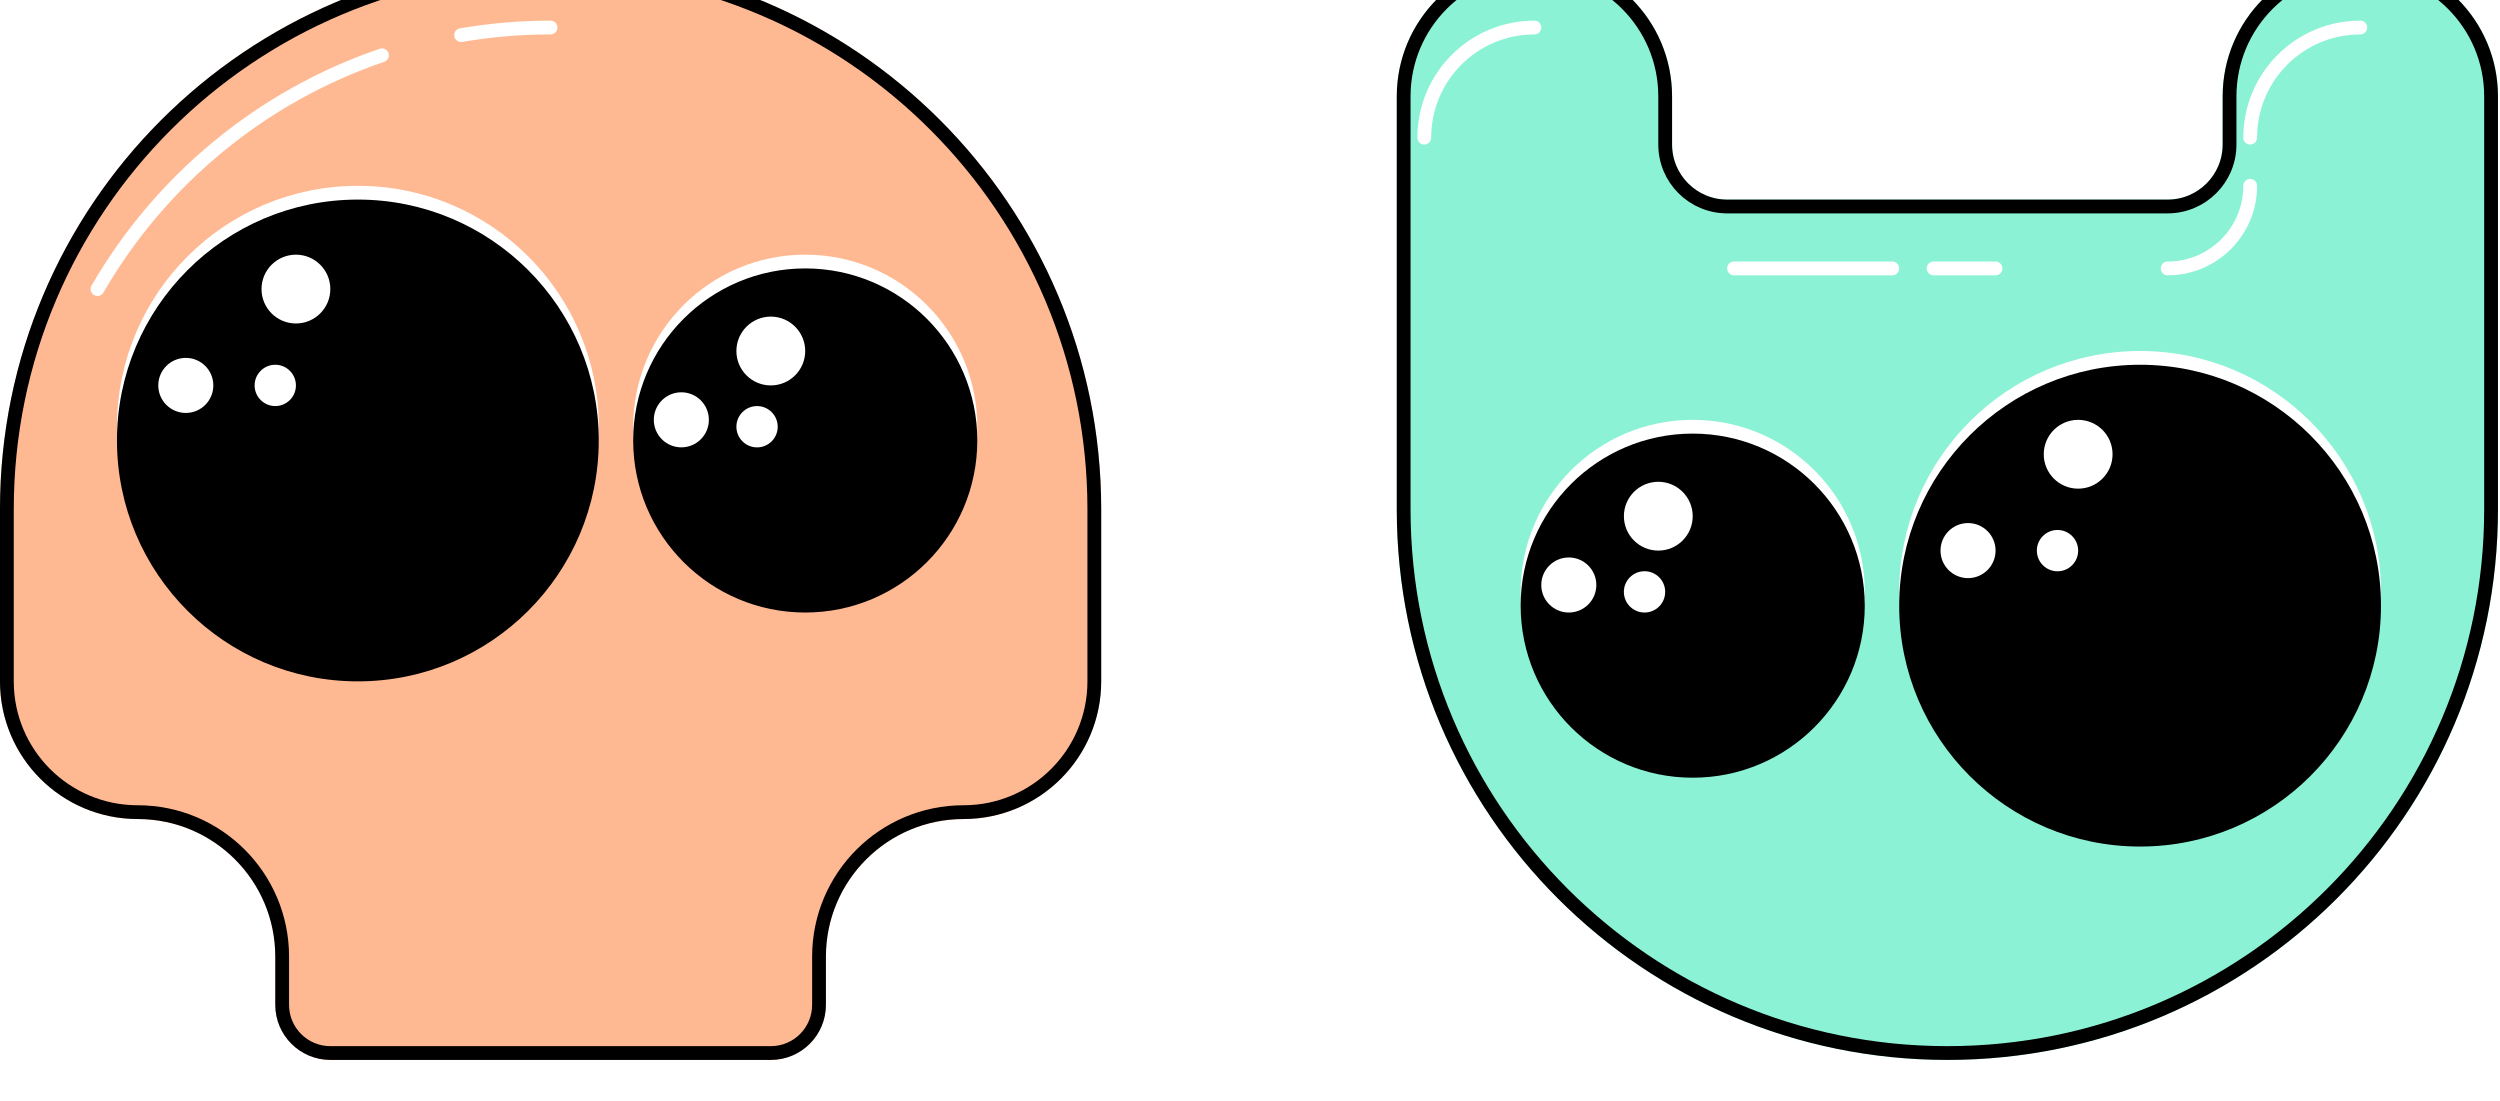
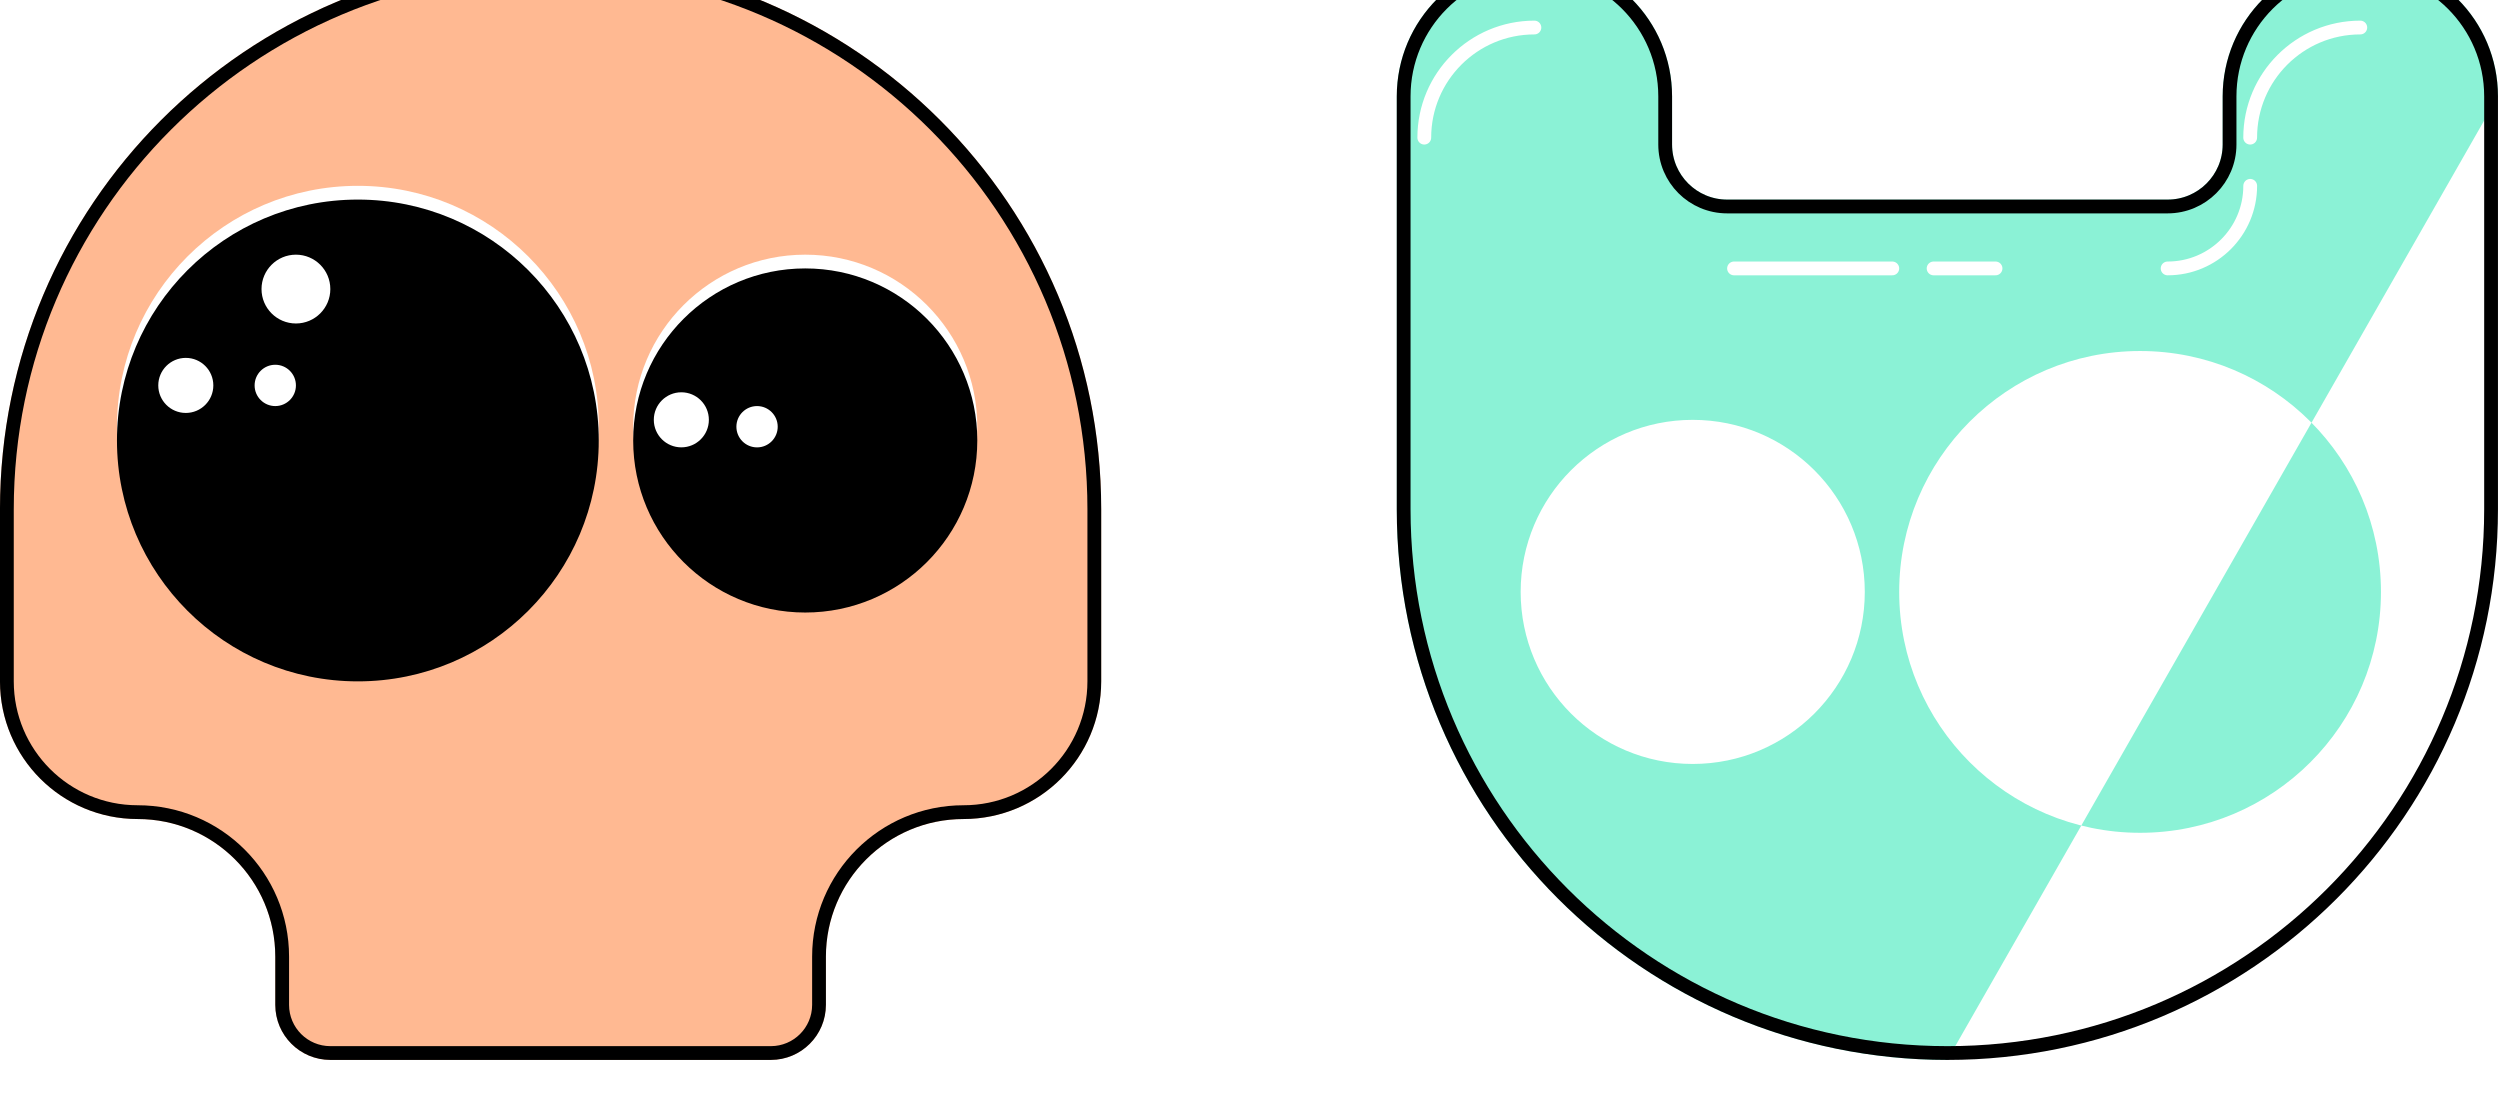
<svg xmlns="http://www.w3.org/2000/svg" width="84" height="37" viewBox="0 0 84 37" fill="none">
  <g filter="url(#filter0_i_86_1477)">
-     <path fill-rule="evenodd" clip-rule="evenodd" d="M46.932 18.5C46.932 28.717 55.214 37 65.432 37C75.649 37 83.932 28.717 83.932 18.5L83.932 4.625C83.932 2.071 81.861 1.12631e-05 79.307 1.10398e-05C76.752 1.08165e-05 74.682 2.071 74.682 4.625L74.682 6.244C74.682 7.265 73.853 8.094 72.832 8.094L58.032 8.094C57.01 8.094 56.182 7.265 56.182 6.244L56.182 4.625C56.182 2.071 54.111 1.20769e-06 51.557 9.84386e-07C49.002 7.6108e-07 46.932 2.071 46.932 4.625L46.932 18.5ZM56.875 15.494C60.068 15.494 62.657 18.082 62.657 21.275C62.657 24.468 60.068 27.056 56.875 27.056C53.682 27.056 51.094 24.468 51.094 21.275C51.094 18.082 53.682 15.494 56.875 15.494ZM80 21.275C80 16.805 76.377 13.181 71.907 13.181C67.437 13.181 63.813 16.805 63.813 21.275C63.813 25.745 67.437 29.369 71.907 29.369C76.377 29.369 80 25.745 80 21.275Z" fill="#8BF2D6" />
+     <path fill-rule="evenodd" clip-rule="evenodd" d="M46.932 18.5C46.932 28.717 55.214 37 65.432 37L83.932 4.625C83.932 2.071 81.861 1.12631e-05 79.307 1.10398e-05C76.752 1.08165e-05 74.682 2.071 74.682 4.625L74.682 6.244C74.682 7.265 73.853 8.094 72.832 8.094L58.032 8.094C57.01 8.094 56.182 7.265 56.182 6.244L56.182 4.625C56.182 2.071 54.111 1.20769e-06 51.557 9.84386e-07C49.002 7.6108e-07 46.932 2.071 46.932 4.625L46.932 18.5ZM56.875 15.494C60.068 15.494 62.657 18.082 62.657 21.275C62.657 24.468 60.068 27.056 56.875 27.056C53.682 27.056 51.094 24.468 51.094 21.275C51.094 18.082 53.682 15.494 56.875 15.494ZM80 21.275C80 16.805 76.377 13.181 71.907 13.181C67.437 13.181 63.813 16.805 63.813 21.275C63.813 25.745 67.437 29.369 71.907 29.369C76.377 29.369 80 25.745 80 21.275Z" fill="#8BF2D6" />
  </g>
  <g filter="url(#filter1_i_86_1477)">
-     <circle cx="56.875" cy="21.275" r="5.781" fill="black" />
-   </g>
+     </g>
  <circle cx="55.256" cy="19.887" r="0.694" fill="white" />
  <circle cx="52.712" cy="19.656" r="0.925" fill="white" />
  <circle cx="55.719" cy="17.344" r="1.156" fill="white" />
  <g filter="url(#filter2_i_86_1477)">
-     <circle cx="71.907" cy="21.275" r="8.094" fill="black" />
-   </g>
+     </g>
  <circle cx="69.132" cy="18.501" r="0.694" fill="white" />
  <circle cx="66.126" cy="18.5" r="0.925" fill="white" />
  <circle cx="69.826" cy="15.263" r="1.156" fill="white" />
  <path d="M51.556 0.925V0.925C49.513 0.925 47.856 2.582 47.856 4.625V4.625" stroke="white" stroke-width="0.463" stroke-linecap="round" />
  <path d="M79.306 0.925V0.925C77.263 0.925 75.606 2.582 75.606 4.625V4.625" stroke="white" stroke-width="0.463" stroke-linecap="round" />
  <path d="M75.607 6.244V6.244C75.607 7.776 74.365 9.019 72.832 9.019V9.019" stroke="white" stroke-width="0.463" stroke-linecap="round" />
  <path d="M58.263 9.019H63.581M64.969 9.019H67.05" stroke="white" stroke-width="0.463" stroke-linecap="round" />
  <g filter="url(#filter3_i_86_1477)">
    <path d="M65.432 36.769C55.342 36.769 47.163 28.59 47.163 18.5L47.163 4.625C47.163 2.198 49.13 0.231 51.557 0.231C53.983 0.231 55.95 2.198 55.95 4.625L55.95 6.244C55.95 7.393 56.882 8.325 58.032 8.325L72.832 8.325C73.981 8.325 74.913 7.393 74.913 6.244L74.913 4.625C74.913 2.198 76.88 0.231 79.307 0.231C81.733 0.231 83.7 2.198 83.7 4.625L83.7 18.5C83.7 28.59 75.521 36.769 65.432 36.769Z" stroke="black" stroke-width="0.463" />
  </g>
  <g filter="url(#filter4_i_86_1477)">
    <path fill-rule="evenodd" clip-rule="evenodd" d="M37 18.5L37 24.281C37 26.836 34.929 28.906 32.375 28.906C29.821 28.906 27.75 30.977 27.75 33.531L27.75 35.15C27.75 36.172 26.922 37 25.9 37L11.1 37C10.078 37 9.25 36.172 9.25 35.15L9.25 33.531C9.25 30.977 7.179 28.906 4.625 28.906C2.071 28.906 4.7033e-06 26.836 4.92661e-06 24.281L5.43202e-06 18.5C1.01399e-05 8.283 8.283 1.30416e-06 18.5 2.19738e-06C28.717 6.90529e-06 37 8.283 37 18.5ZM21.275 15.725C21.275 18.918 23.863 21.506 27.056 21.506C30.249 21.506 32.837 18.918 32.837 15.725C32.837 12.532 30.249 9.944 27.056 9.944C23.863 9.944 21.275 12.532 21.275 15.725ZM12.025 23.819C7.555 23.819 3.931 20.195 3.931 15.725C3.931 11.255 7.555 7.631 12.025 7.631C16.495 7.631 20.119 11.255 20.119 15.725C20.119 20.195 16.495 23.819 12.025 23.819Z" fill="#FFB992" />
  </g>
  <g filter="url(#filter5_i_86_1477)">
    <circle cx="12.024" cy="15.725" r="8.094" fill="black" />
  </g>
  <circle cx="9.249" cy="12.95" r="0.694" fill="white" />
  <circle cx="6.243" cy="12.95" r="0.925" fill="white" />
  <circle cx="9.943" cy="9.713" r="1.156" fill="white" />
  <g filter="url(#filter6_i_86_1477)">
    <circle cx="27.056" cy="15.725" r="5.781" fill="black" />
  </g>
  <circle cx="25.437" cy="14.338" r="0.694" fill="white" />
  <circle cx="22.893" cy="14.106" r="0.925" fill="white" />
-   <circle cx="25.899" cy="11.794" r="1.156" fill="white" />
  <g filter="url(#filter7_i_86_1477)">
    <path d="M36.769 18.5L36.769 24.281C36.769 26.708 34.802 28.675 32.375 28.675C29.693 28.675 27.519 30.849 27.519 33.531L27.519 35.15C27.519 36.044 26.794 36.769 25.9 36.769L11.1 36.769C10.206 36.769 9.481 36.044 9.481 35.15L9.481 33.531C9.481 30.849 7.307 28.675 4.625 28.675C2.198 28.675 0.231 26.708 0.231 24.281L0.231 18.5C0.231 8.41 8.411 0.231 18.5 0.231C28.59 0.231 36.769 8.41 36.769 18.5Z" stroke="black" stroke-width="0.463" />
  </g>
-   <path d="M18.499 0.925C17.474 0.925 16.47 1.013 15.493 1.181M12.834 1.858C8.778 3.239 5.388 6.06 3.275 9.713" stroke="white" stroke-width="0.463" stroke-linecap="round" />
  <defs>
    <filter id="filter0_i_86_1477" x="46.932" y="0" width="37" height="37" filterUnits="userSpaceOnUse" color-interpolation-filters="sRGB">
      <feFlood flood-opacity="0" result="BackgroundImageFix" />
      <feBlend mode="normal" in="SourceGraphic" in2="BackgroundImageFix" result="shape" />
      <feColorMatrix in="SourceAlpha" type="matrix" values="0 0 0 0 0 0 0 0 0 0 0 0 0 0 0 0 0 0 127 0" result="hardAlpha" />
      <feOffset dy="-1.387" />
      <feComposite in2="hardAlpha" operator="arithmetic" k2="-1" k3="1" />
      <feColorMatrix type="matrix" values="0 0 0 0 0 0 0 0 0 0 0 0 0 0 0 0 0 0 0.25 0" />
      <feBlend mode="normal" in2="shape" result="effect1_innerShadow_86_1477" />
    </filter>
    <filter id="filter1_i_86_1477" x="51.094" y="15.494" width="11.562" height="11.562" filterUnits="userSpaceOnUse" color-interpolation-filters="sRGB">
      <feFlood flood-opacity="0" result="BackgroundImageFix" />
      <feBlend mode="normal" in="SourceGraphic" in2="BackgroundImageFix" result="shape" />
      <feColorMatrix in="SourceAlpha" type="matrix" values="0 0 0 0 0 0 0 0 0 0 0 0 0 0 0 0 0 0 127 0" result="hardAlpha" />
      <feOffset dy="-0.925" />
      <feComposite in2="hardAlpha" operator="arithmetic" k2="-1" k3="1" />
      <feColorMatrix type="matrix" values="0 0 0 0 0 0 0 0 0 0 0 0 0 0 0 0 0 0 0.25 0" />
      <feBlend mode="normal" in2="shape" result="effect1_innerShadow_86_1477" />
    </filter>
    <filter id="filter2_i_86_1477" x="63.813" y="13.182" width="16.188" height="16.188" filterUnits="userSpaceOnUse" color-interpolation-filters="sRGB">
      <feFlood flood-opacity="0" result="BackgroundImageFix" />
      <feBlend mode="normal" in="SourceGraphic" in2="BackgroundImageFix" result="shape" />
      <feColorMatrix in="SourceAlpha" type="matrix" values="0 0 0 0 0 0 0 0 0 0 0 0 0 0 0 0 0 0 127 0" result="hardAlpha" />
      <feOffset dy="-0.925" />
      <feComposite in2="hardAlpha" operator="arithmetic" k2="-1" k3="1" />
      <feColorMatrix type="matrix" values="0 0 0 0 0 0 0 0 0 0 0 0 0 0 0 0 0 0 0.25 0" />
      <feBlend mode="normal" in2="shape" result="effect1_innerShadow_86_1477" />
    </filter>
    <filter id="filter3_i_86_1477" x="46.932" y="0" width="37" height="37" filterUnits="userSpaceOnUse" color-interpolation-filters="sRGB">
      <feFlood flood-opacity="0" result="BackgroundImageFix" />
      <feBlend mode="normal" in="SourceGraphic" in2="BackgroundImageFix" result="shape" />
      <feColorMatrix in="SourceAlpha" type="matrix" values="0 0 0 0 0 0 0 0 0 0 0 0 0 0 0 0 0 0 127 0" result="hardAlpha" />
      <feOffset dy="-1.387" />
      <feComposite in2="hardAlpha" operator="arithmetic" k2="-1" k3="1" />
      <feColorMatrix type="matrix" values="0 0 0 0 0 0 0 0 0 0 0 0 0 0 0 0 0 0 0.25 0" />
      <feBlend mode="normal" in2="shape" result="effect1_innerShadow_86_1477" />
    </filter>
    <filter id="filter4_i_86_1477" x="0" y="0" width="37" height="37" filterUnits="userSpaceOnUse" color-interpolation-filters="sRGB">
      <feFlood flood-opacity="0" result="BackgroundImageFix" />
      <feBlend mode="normal" in="SourceGraphic" in2="BackgroundImageFix" result="shape" />
      <feColorMatrix in="SourceAlpha" type="matrix" values="0 0 0 0 0 0 0 0 0 0 0 0 0 0 0 0 0 0 127 0" result="hardAlpha" />
      <feOffset dy="-1.387" />
      <feComposite in2="hardAlpha" operator="arithmetic" k2="-1" k3="1" />
      <feColorMatrix type="matrix" values="0 0 0 0 0 0 0 0 0 0 0 0 0 0 0 0 0 0 0.25 0" />
      <feBlend mode="normal" in2="shape" result="effect1_innerShadow_86_1477" />
    </filter>
    <filter id="filter5_i_86_1477" x="3.931" y="7.631" width="16.188" height="16.188" filterUnits="userSpaceOnUse" color-interpolation-filters="sRGB">
      <feFlood flood-opacity="0" result="BackgroundImageFix" />
      <feBlend mode="normal" in="SourceGraphic" in2="BackgroundImageFix" result="shape" />
      <feColorMatrix in="SourceAlpha" type="matrix" values="0 0 0 0 0 0 0 0 0 0 0 0 0 0 0 0 0 0 127 0" result="hardAlpha" />
      <feOffset dy="-0.925" />
      <feComposite in2="hardAlpha" operator="arithmetic" k2="-1" k3="1" />
      <feColorMatrix type="matrix" values="0 0 0 0 0 0 0 0 0 0 0 0 0 0 0 0 0 0 0.25 0" />
      <feBlend mode="normal" in2="shape" result="effect1_innerShadow_86_1477" />
    </filter>
    <filter id="filter6_i_86_1477" x="21.274" y="9.944" width="11.562" height="11.562" filterUnits="userSpaceOnUse" color-interpolation-filters="sRGB">
      <feFlood flood-opacity="0" result="BackgroundImageFix" />
      <feBlend mode="normal" in="SourceGraphic" in2="BackgroundImageFix" result="shape" />
      <feColorMatrix in="SourceAlpha" type="matrix" values="0 0 0 0 0 0 0 0 0 0 0 0 0 0 0 0 0 0 127 0" result="hardAlpha" />
      <feOffset dy="-0.925" />
      <feComposite in2="hardAlpha" operator="arithmetic" k2="-1" k3="1" />
      <feColorMatrix type="matrix" values="0 0 0 0 0 0 0 0 0 0 0 0 0 0 0 0 0 0 0.25 0" />
      <feBlend mode="normal" in2="shape" result="effect1_innerShadow_86_1477" />
    </filter>
    <filter id="filter7_i_86_1477" x="0" y="0" width="37" height="37" filterUnits="userSpaceOnUse" color-interpolation-filters="sRGB">
      <feFlood flood-opacity="0" result="BackgroundImageFix" />
      <feBlend mode="normal" in="SourceGraphic" in2="BackgroundImageFix" result="shape" />
      <feColorMatrix in="SourceAlpha" type="matrix" values="0 0 0 0 0 0 0 0 0 0 0 0 0 0 0 0 0 0 127 0" result="hardAlpha" />
      <feOffset dy="-1.387" />
      <feComposite in2="hardAlpha" operator="arithmetic" k2="-1" k3="1" />
      <feColorMatrix type="matrix" values="0 0 0 0 0 0 0 0 0 0 0 0 0 0 0 0 0 0 0.25 0" />
      <feBlend mode="normal" in2="shape" result="effect1_innerShadow_86_1477" />
    </filter>
  </defs>
</svg>